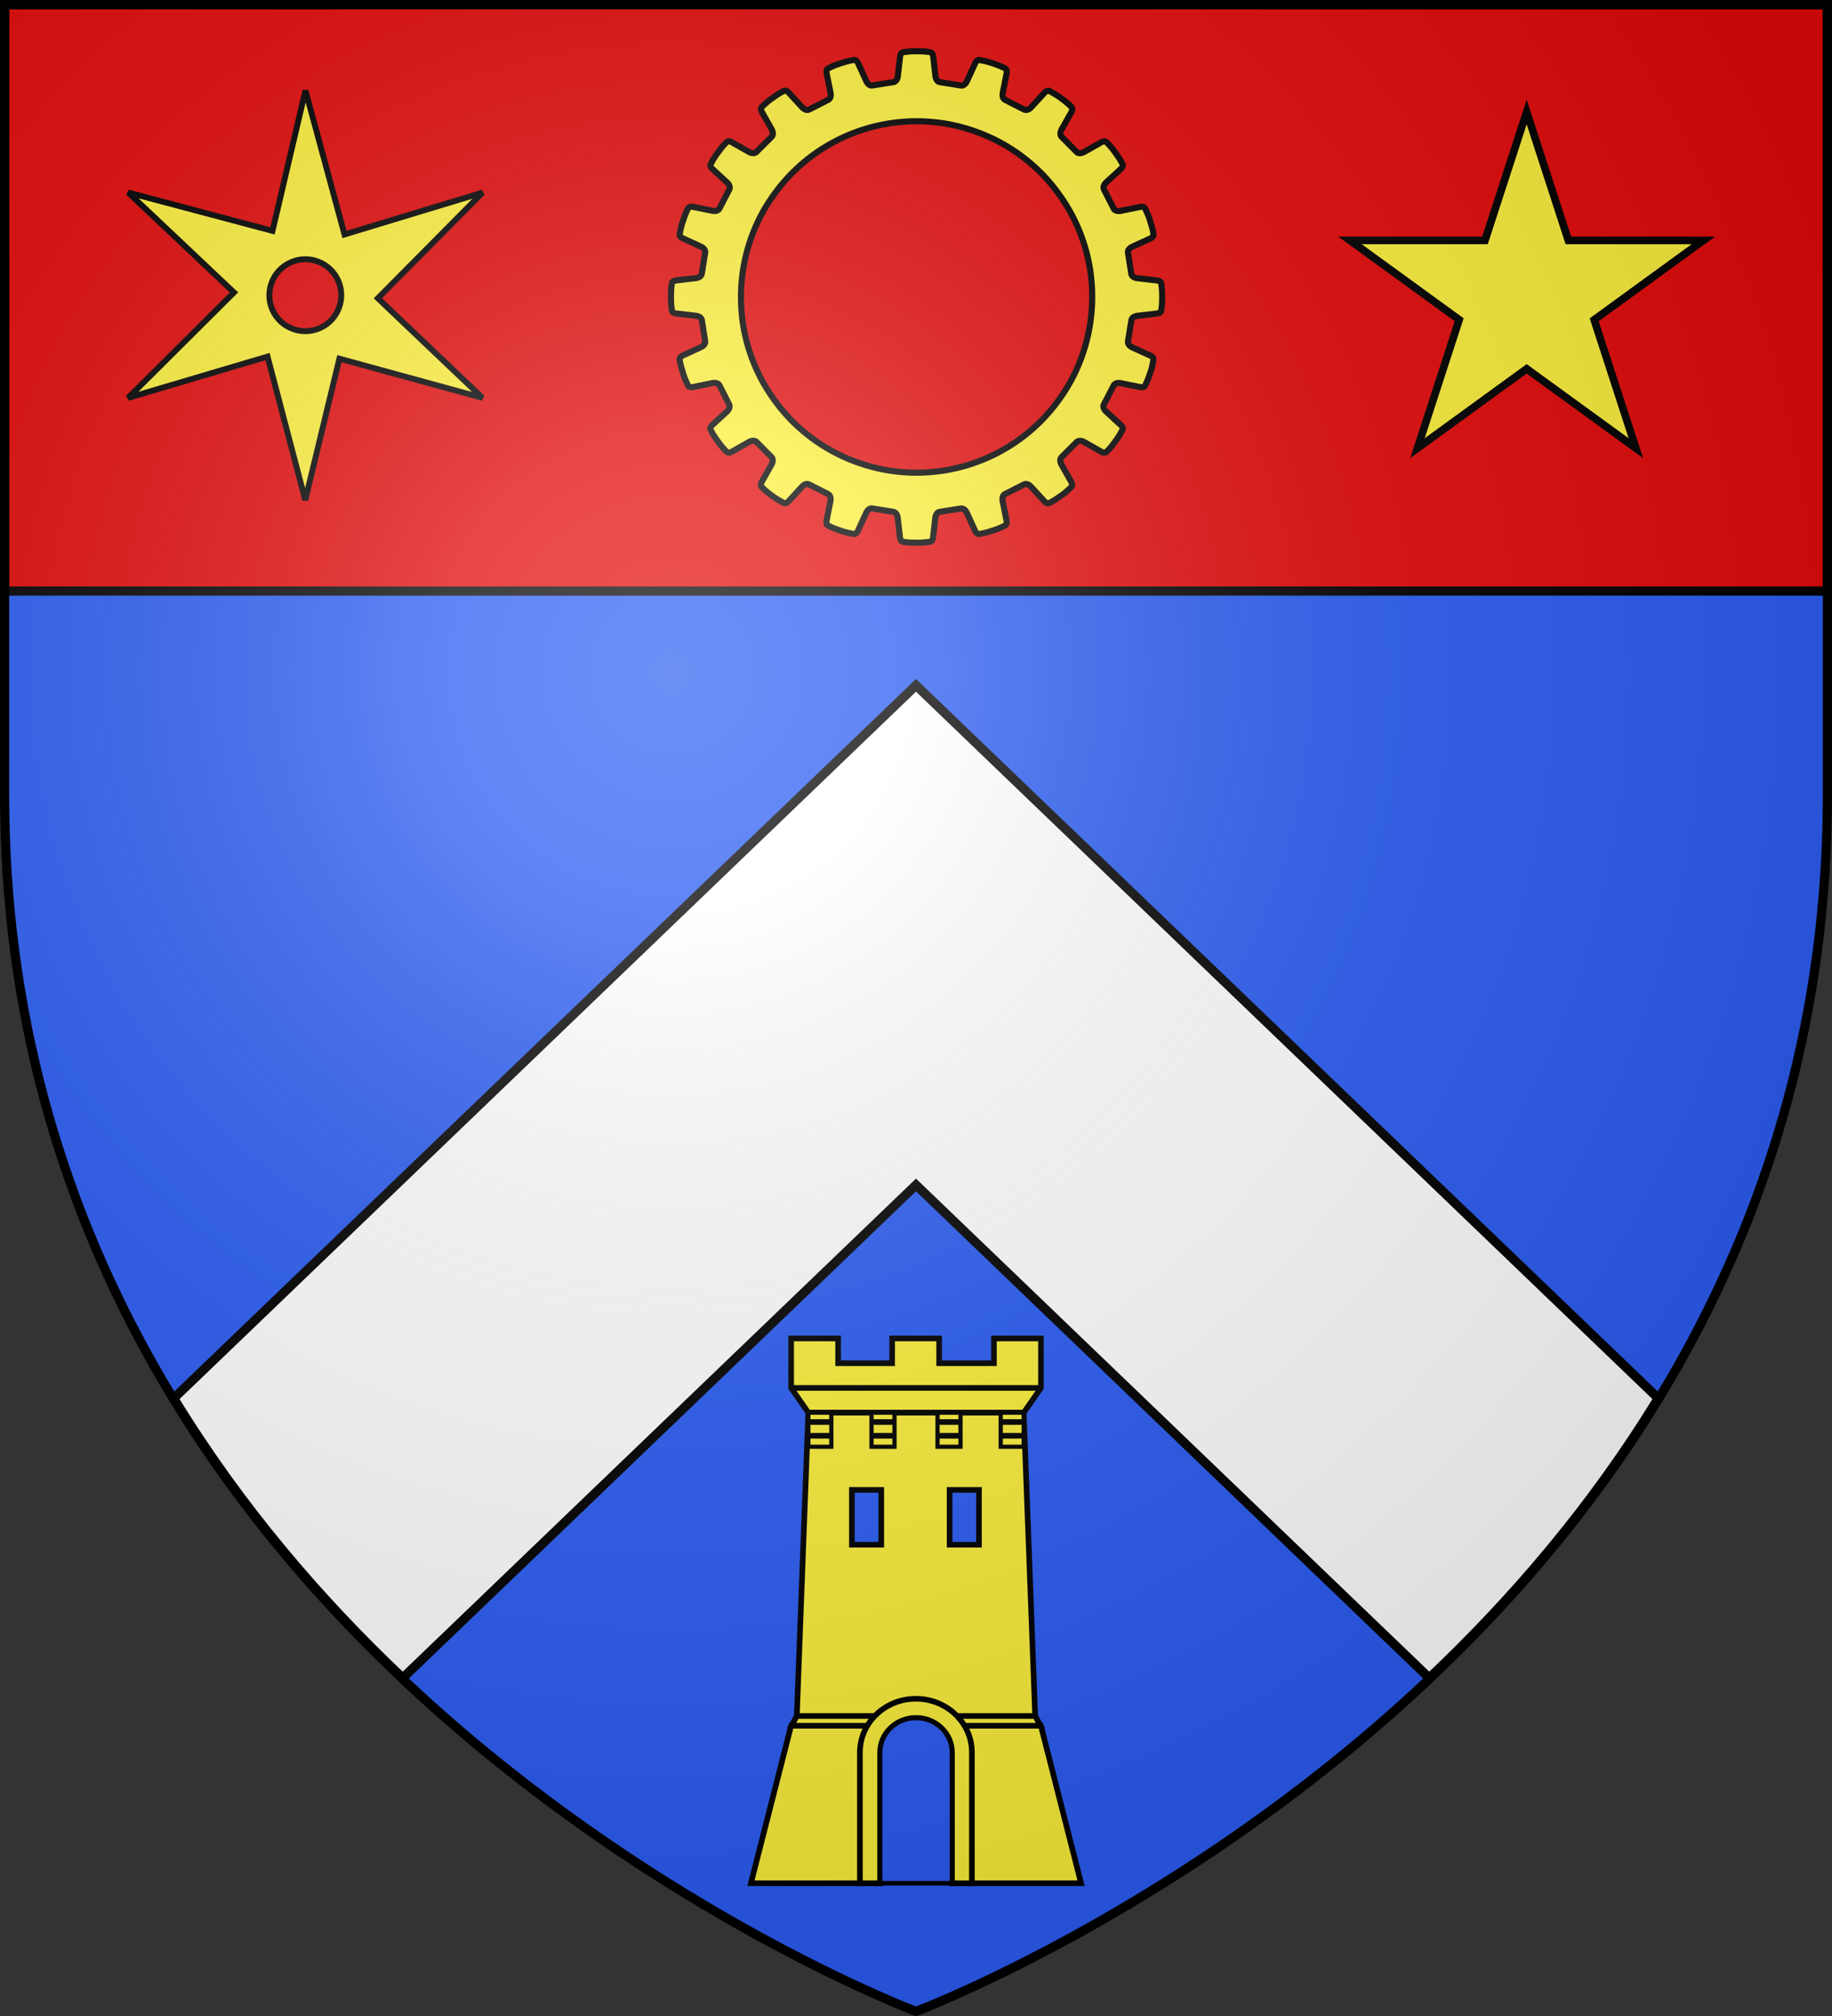
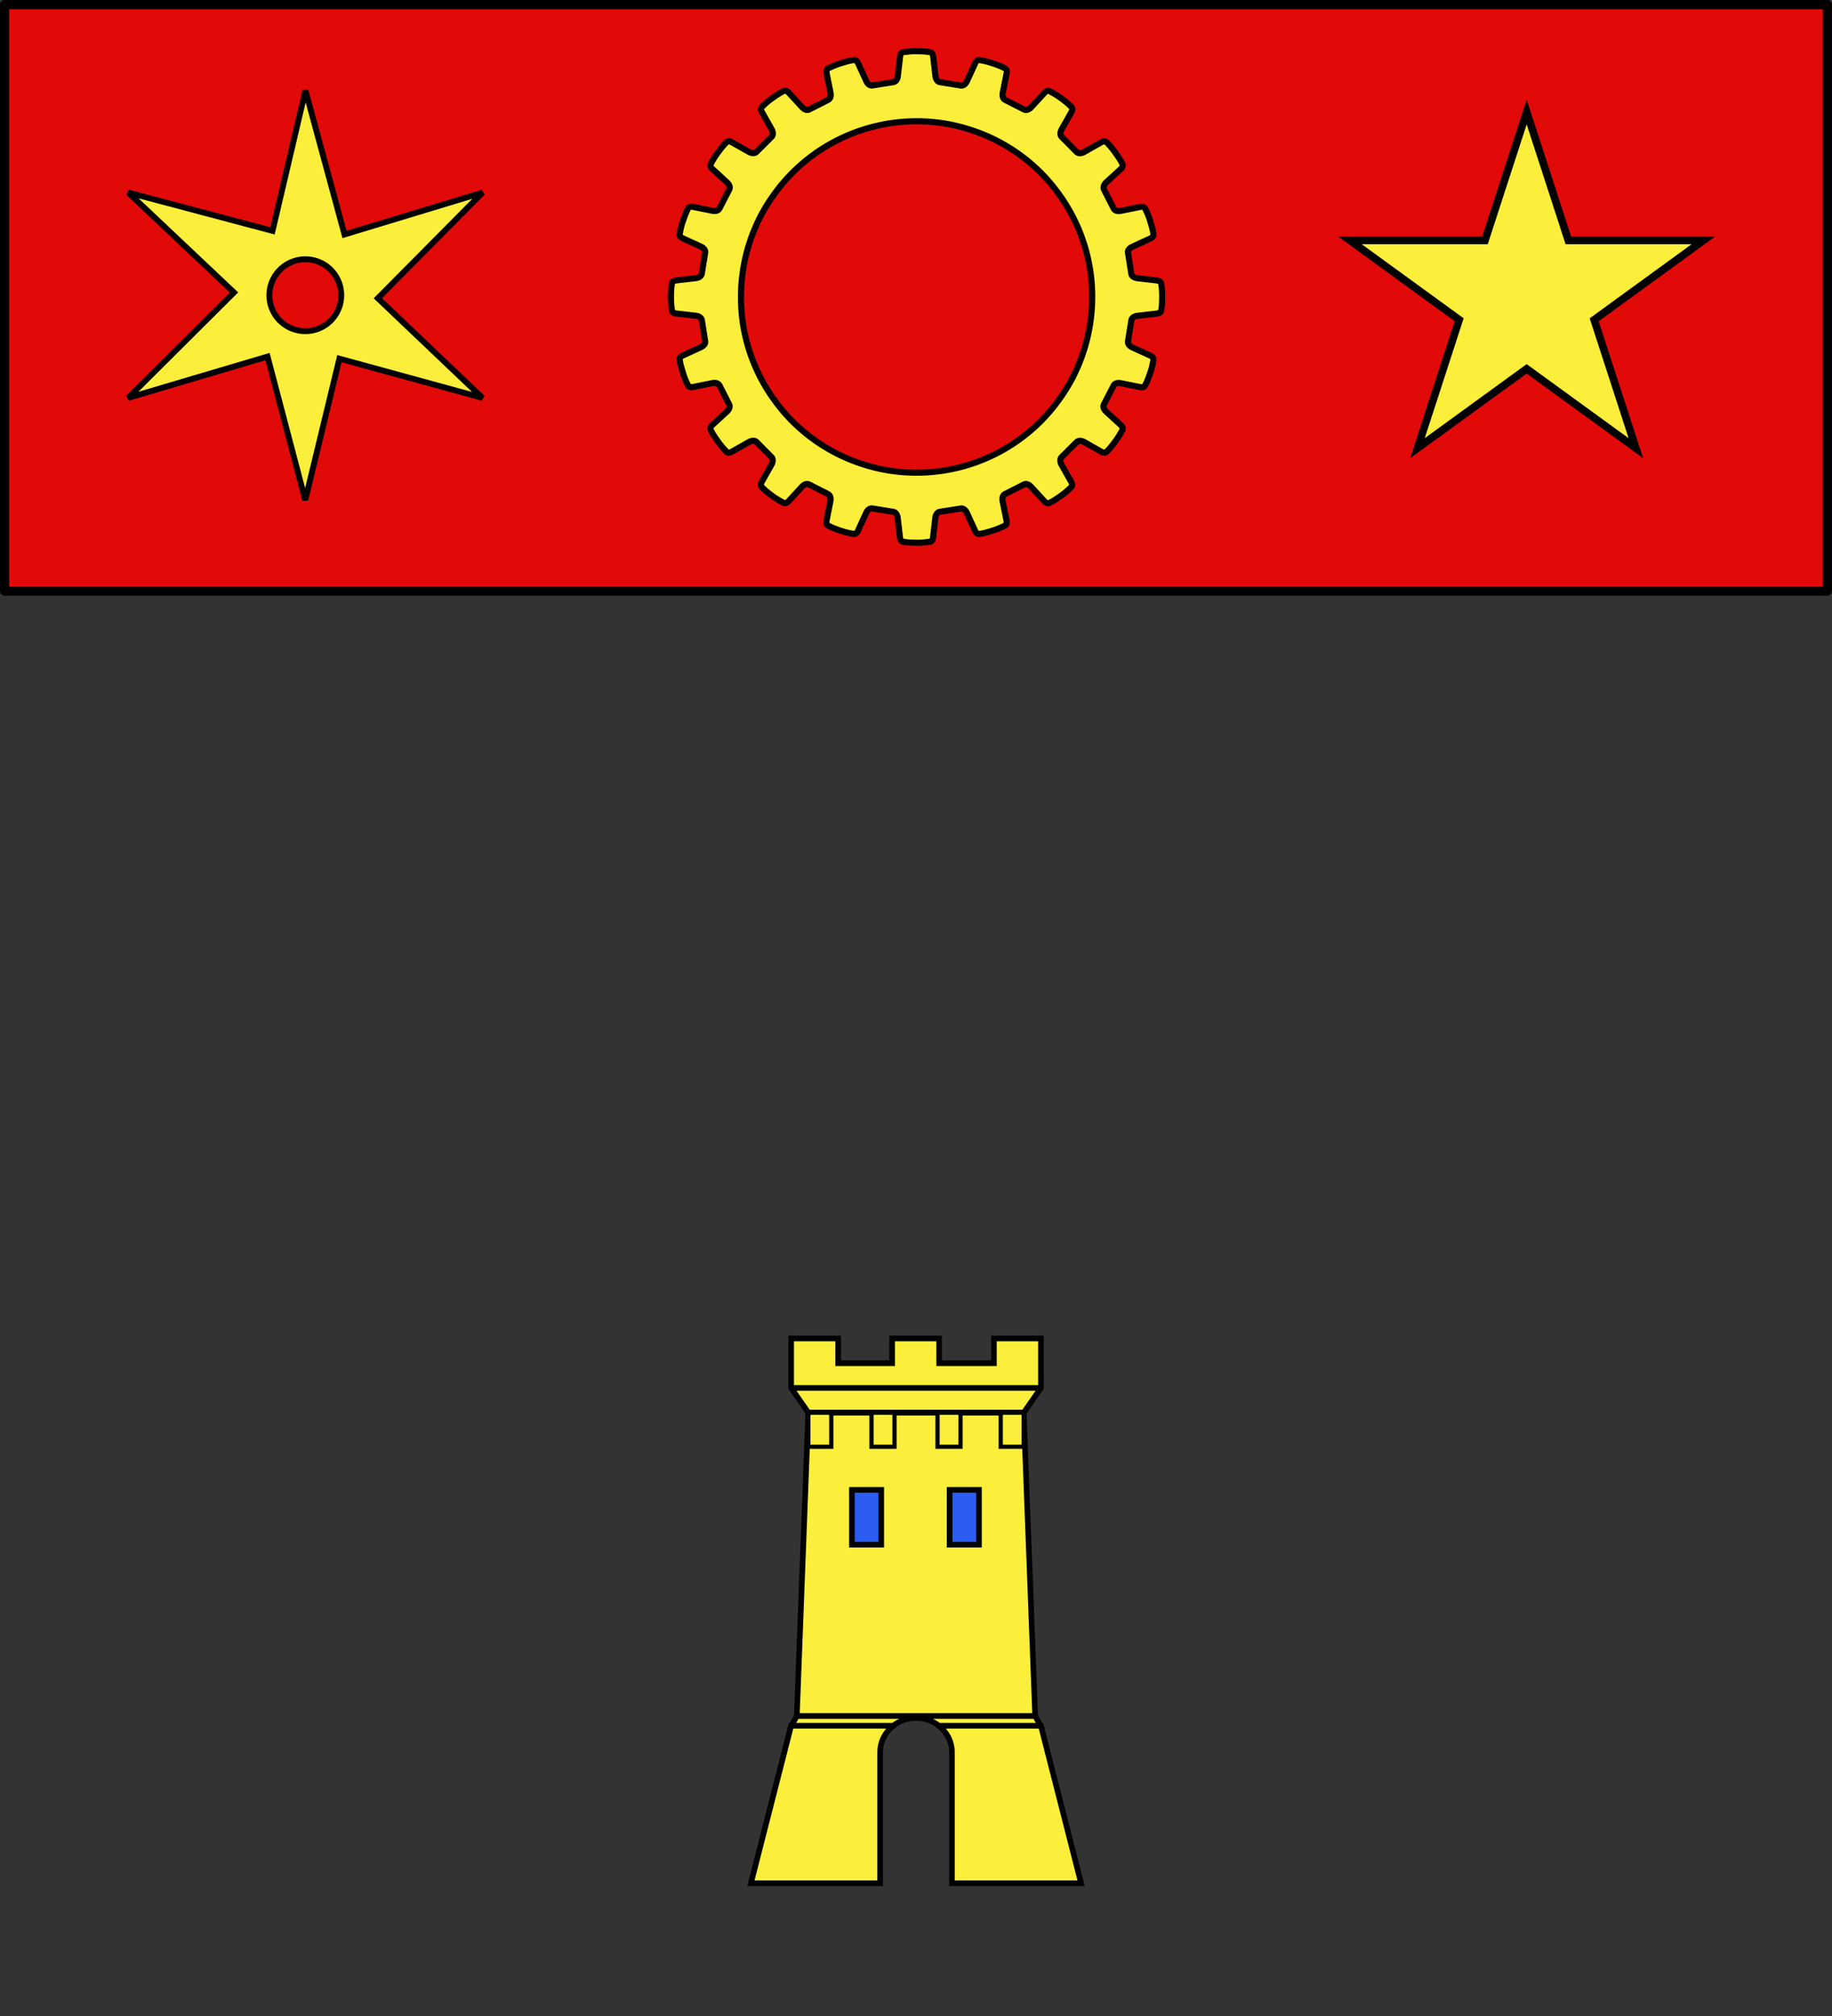
<svg xmlns="http://www.w3.org/2000/svg" xmlns:xlink="http://www.w3.org/1999/xlink" width="600" height="660" version="1.0">
  <rect width="100%" height="100%" fill="#333333" stroke="none" />
  <defs>
    <g id="c">
      <path id="b" d="M0 0v1h.5z" transform="rotate(18 3.157 -.5)" />
      <use xlink:href="#b" width="810" height="540" transform="scale(-1 1)" />
    </g>
    <g id="d">
      <use xlink:href="#c" width="810" height="540" transform="rotate(72)" />
      <use xlink:href="#c" width="810" height="540" transform="rotate(144)" />
    </g>
    <g id="g">
      <path id="f" d="M0 0v1h.5z" transform="rotate(18 3.157 -.5)" />
      <use xlink:href="#f" width="810" height="540" transform="scale(-1 1)" />
    </g>
    <g id="h">
      <use xlink:href="#g" width="810" height="540" transform="rotate(72)" />
      <use xlink:href="#g" width="810" height="540" transform="rotate(144)" />
    </g>
    <g id="j">
      <path id="i" d="M0 0v1h.5z" transform="rotate(18 3.157 -.5)" />
      <use xlink:href="#i" width="810" height="540" transform="scale(-1 1)" />
    </g>
    <g id="k">
      <use xlink:href="#j" width="810" height="540" transform="rotate(72)" />
      <use xlink:href="#j" width="810" height="540" transform="rotate(144)" />
    </g>
    <g id="n">
      <path id="m" d="M0 0v1h.5z" transform="rotate(18 3.157 -.5)" />
      <use xlink:href="#m" width="810" height="540" transform="scale(-1 1)" />
    </g>
    <g id="o">
      <use xlink:href="#n" width="810" height="540" transform="rotate(72)" />
      <use xlink:href="#n" width="810" height="540" transform="rotate(144)" />
    </g>
    <g id="q">
      <path id="p" d="M0 0v1h.5z" transform="rotate(18 3.157 -.5)" />
      <use xlink:href="#p" width="810" height="540" transform="scale(-1 1)" />
    </g>
    <g id="r">
      <use xlink:href="#q" width="810" height="540" transform="rotate(72)" />
      <use xlink:href="#q" width="810" height="540" transform="rotate(144)" />
    </g>
    <g id="u">
      <path id="t" d="M0 0v1h.5z" transform="rotate(18 3.157 -.5)" />
      <use xlink:href="#t" width="810" height="540" transform="scale(-1 1)" />
    </g>
    <g id="v">
      <use xlink:href="#u" width="810" height="540" transform="rotate(72)" />
      <use xlink:href="#u" width="810" height="540" transform="rotate(144)" />
    </g>
    <g id="x">
      <path id="w" d="M0 0v1h.5z" transform="rotate(18 3.157 -.5)" />
      <use xlink:href="#w" width="810" height="540" transform="scale(-1 1)" />
    </g>
    <g id="y">
      <use xlink:href="#x" width="810" height="540" transform="rotate(72)" />
      <use xlink:href="#x" width="810" height="540" transform="rotate(144)" />
    </g>
    <g id="B">
      <path d="m0-1-.309.951.476.155z" />
      <use xlink:href="#A" width="810" height="540" transform="scale(-1 1)" />
    </g>
    <g id="C">
      <use xlink:href="#B" width="810" height="540" transform="rotate(72)" />
      <use xlink:href="#B" width="810" height="540" transform="rotate(144)" />
    </g>
    <g id="F">
      <path id="E" d="M0 0v1h.5z" transform="rotate(18 3.157 -.5)" />
      <use xlink:href="#E" width="810" height="540" transform="scale(-1 1)" />
    </g>
    <g id="G">
      <use xlink:href="#F" width="810" height="540" transform="rotate(72)" />
      <use xlink:href="#F" width="810" height="540" transform="rotate(144)" />
    </g>
    <g id="K">
      <use xlink:href="#J" width="810" height="540" transform="rotate(72)" />
      <use xlink:href="#J" width="810" height="540" transform="rotate(144)" />
    </g>
    <g id="N">
      <path id="M" d="M0 0v1h.5z" transform="rotate(18 3.157 -.5)" />
      <use xlink:href="#M" width="810" height="540" transform="scale(-1 1)" />
    </g>
    <g id="O">
      <use xlink:href="#N" width="810" height="540" transform="rotate(72)" />
      <use xlink:href="#N" width="810" height="540" transform="rotate(144)" />
    </g>
    <g id="Q">
      <path id="P" d="M0 0v1h.5z" transform="rotate(18 3.157 -.5)" />
      <use xlink:href="#P" width="810" height="540" transform="scale(-1 1)" />
    </g>
    <g id="R">
      <use xlink:href="#Q" width="810" height="540" transform="rotate(72)" />
      <use xlink:href="#Q" width="810" height="540" transform="rotate(144)" />
    </g>
    <g id="J">
      <path id="A" d="M0 0v1h.5z" transform="rotate(18 3.157 -.5)" />
      <use xlink:href="#A" width="810" height="540" transform="scale(-1 1)" />
    </g>
    <g id="S">
      <use xlink:href="#J" width="810" height="540" transform="rotate(72)" />
      <use xlink:href="#J" width="810" height="540" transform="rotate(144)" />
    </g>
    <g id="V">
      <path id="U" d="M0 0v1h.5z" transform="rotate(18 3.157 -.5)" />
      <use xlink:href="#U" width="810" height="540" transform="scale(-1 1)" />
    </g>
    <g id="W">
      <use xlink:href="#V" width="810" height="540" transform="rotate(72)" />
      <use xlink:href="#V" width="810" height="540" transform="rotate(144)" />
    </g>
    <g id="Y">
      <path id="X" d="M0 0v1h.5z" transform="rotate(18 3.157 -.5)" />
      <use xlink:href="#X" width="810" height="540" transform="scale(-1 1)" />
    </g>
    <g id="Z">
      <use xlink:href="#Y" width="810" height="540" transform="rotate(72)" />
      <use xlink:href="#Y" width="810" height="540" transform="rotate(144)" />
    </g>
-     <path id="aa" d="M-298.5-298.5h597V-40C298.5 246.31 0 358.5 0 358.5S-298.5 246.31-298.5-40z" />
    <path id="a" d="M2.922 27.673c0-5.952 2.317-9.844 5.579-11.013 1.448-.519 3.307-.273 5.018 1.447 2.119 2.129 2.736 7.993-3.483 9.121.658-.956.619-3.081-.714-3.787-.99-.524-2.113-.253-2.676.123-.824.552-1.729 2.106-1.679 4.108z" />
    <path id="e" d="M2.922 27.673c0-5.952 2.317-9.844 5.579-11.013 1.448-.519 3.307-.273 5.018 1.447 2.119 2.129 2.736 7.993-3.483 9.121.658-.956.619-3.081-.714-3.787-.99-.524-2.113-.253-2.676.123-.824.552-1.729 2.106-1.679 4.108z" />
    <path id="l" d="M2.922 27.673c0-5.952 2.317-9.844 5.579-11.013 1.448-.519 3.307-.273 5.018 1.447 2.119 2.129 2.736 7.993-3.483 9.121.658-.956.619-3.081-.714-3.787-.99-.524-2.113-.253-2.676.123-.824.552-1.729 2.106-1.679 4.108z" />
    <path id="s" d="M2.922 27.673c0-5.952 2.317-9.844 5.579-11.013 1.448-.519 3.307-.273 5.018 1.447 2.119 2.129 2.736 7.993-3.483 9.121.658-.956.619-3.081-.714-3.787-.99-.524-2.113-.253-2.676.123-.824.552-1.729 2.106-1.679 4.108z" />
    <path id="z" d="M2.922 27.673c0-5.952 2.317-9.844 5.579-11.013 1.448-.519 3.307-.273 5.018 1.447 2.119 2.129 2.736 7.993-3.483 9.121.658-.956.619-3.081-.714-3.787-.99-.524-2.113-.253-2.676.123-.824.552-1.729 2.106-1.679 4.108z" />
    <path id="D" d="M2.922 27.673c0-5.952 2.317-9.844 5.579-11.013 1.448-.519 3.307-.273 5.018 1.447 2.119 2.129 2.736 7.993-3.483 9.121.658-.956.619-3.081-.714-3.787-.99-.524-2.113-.253-2.676.123-.824.552-1.729 2.106-1.679 4.108z" />
    <path id="H" d="M2.922 27.673c0-5.952 2.317-9.844 5.579-11.013 1.448-.519 3.307-.273 5.018 1.447 2.119 2.129 2.736 7.993-3.483 9.121.658-.956.619-3.081-.714-3.787-.99-.524-2.113-.253-2.676.123-.824.552-1.729 2.106-1.679 4.108z" />
    <path id="I" d="M0 0v1h.5z" transform="rotate(18 3.157 -.5)" />
    <path id="L" d="M2.922 27.673c0-5.952 2.317-9.844 5.579-11.013 1.448-.519 3.307-.273 5.018 1.447 2.119 2.129 2.736 7.993-3.483 9.121.658-.956.619-3.081-.714-3.787-.99-.524-2.113-.253-2.676.123-.824.552-1.729 2.106-1.679 4.108z" />
    <path id="T" d="M2.922 27.673c0-5.952 2.317-9.844 5.579-11.013 1.448-.519 3.307-.273 5.018 1.447 2.119 2.129 2.736 7.993-3.483 9.121.658-.956.619-3.081-.714-3.787-.99-.524-2.113-.253-2.676.123-.824.552-1.729 2.106-1.679 4.108z" />
    <radialGradient id="ac" cx="-80" cy="-80" r="405" gradientUnits="userSpaceOnUse">
      <stop offset="0" style="stop-color:#fff;stop-opacity:.31" />
      <stop offset=".19" style="stop-color:#fff;stop-opacity:.25" />
      <stop offset=".6" style="stop-color:#6b6b6b;stop-opacity:.125" />
      <stop offset="1" style="stop-color:#000;stop-opacity:.125" />
    </radialGradient>
  </defs>
  <g transform="translate(300 300)">
    <use xlink:href="#aa" width="600" height="660" style="fill:#2b5df2" />
    <path d="M-298.5-298.5h597v192h-597z" style="opacity:1;fill:#e20909;fill-opacity:1;stroke:#000;stroke-width:3;stroke-linecap:butt;stroke-linejoin:round;stroke-miterlimit:4;stroke-dasharray:none;stroke-opacity:1" />
-     <path d="m0-75.627-243.094 233.406c21.744 35.607 47.945 65.997 75 91.562L0 87.935l168.094 161.406c27.055-25.565 53.256-55.955 75-91.562z" style="fill:#fff;fill-opacity:1;stroke:#000;stroke-width:3;stroke-linecap:butt;stroke-linejoin:miter;stroke-miterlimit:4;stroke-opacity:1;display:inline" />
  </g>
  <g transform="translate(300 300)">
    <path d="M-40.892 138.188v16.2l5.637 8.1h70.538l5.638-8.1v-16.2H25.53v8.1H7.576v-8.1h-15.39v8.1h-17.688v-8.1z" style="fill:#fcef3c;fill-opacity:1;stroke:#000;stroke-width:1.84;stroke-miterlimit:4;stroke-dasharray:none;stroke-opacity:1" />
    <path d="M-39.032 261.787H39.03l-3.762-99.303H-35.27z" style="fill:#fcef3c;fill-opacity:1;stroke:#000;stroke-width:1.84;stroke-miterlimit:4;stroke-dasharray:none;stroke-opacity:1" />
    <path d="m-39.03 261.78-1.76 3.2h33.32c2.032-1.605 4.64-2.56 7.48-2.56s5.448.955 7.48 2.56h33.3l-1.76-3.2zM-40.91 264.98l-13.16 51.56h42.32v-42.88c0-3.493 1.667-6.616 4.28-8.68zm48.4 0c2.613 2.064 4.28 5.187 4.28 8.68v42.88h42.3l-13.16-51.56z" style="fill:#fcef3c;fill-opacity:1;stroke:#000;stroke-width:1.84;stroke-miterlimit:4;stroke-dasharray:none;stroke-opacity:1" />
    <path d="M-35.26 162.488h7.524v11.154h-7.524zM27.744 162.484h7.524v11.155h-7.524zM7.053 162.484h7.524v11.155H7.053zM-14.569 162.488h7.524v11.154h-7.524z" style="fill:#fcef3c;fill-opacity:1;stroke:#000;stroke-width:1.38;stroke-miterlimit:4;stroke-dasharray:none;stroke-opacity:1" />
    <path id="ab" d="M-20.996 187.759h9.618v17.948h-9.618z" style="fill:#2b5df2;fill-opacity:1;stroke:#000;stroke-width:1.84;stroke-miterlimit:4;stroke-dasharray:none;stroke-opacity:1" />
-     <path d="M7.053 170.039h7.524M7.053 165.539h7.524M27.744 170.039h7.524M27.744 165.539h7.524M-14.579 170.039h7.524M-14.579 165.539h7.524M-35.27 170.039h7.524M-35.27 165.539h7.524M-.03 256.14c-10.124 0-18.34 7.873-18.34 17.56v42.84h6.62v-42.86c0-6.21 5.27-11.26 11.76-11.26s11.76 5.05 11.76 11.26v42.86h6.54V273.7c0-9.687-8.217-17.56-18.34-17.56z" style="fill:#fcef3c;fill-opacity:1;stroke:#000;stroke-width:1.84;stroke-miterlimit:4;stroke-dasharray:none;stroke-opacity:1" />
    <path d="M-40.892 154.388H40.92" style="fill:#fff;fill-opacity:1;stroke:#000;stroke-width:1.84;stroke-miterlimit:4;stroke-dasharray:none;stroke-opacity:1" />
-     <path d="M0 262.415c-6.49 0-11.75 5.071-11.75 11.281v42.844h23.531v-42.844c0-6.21-5.292-11.28-11.781-11.28z" style="fill:#2b5df2;fill-opacity:1;stroke:#000;stroke-width:1.5;stroke-miterlimit:4;stroke-dasharray:none;stroke-opacity:1" />
    <use xlink:href="#ab" width="600" height="660" transform="translate(32)" />
    <path d="M-95.745 281.381v-4.679h0z" style="opacity:.615;fill:#fcef3c;fill-opacity:.991;fill-rule:evenodd;stroke:#000;stroke-width:2.5;stroke-linecap:round;stroke-linejoin:round;stroke-miterlimit:4;stroke-dasharray:none;stroke-dashoffset:0;stroke-opacity:1" transform="translate(1737.955 1006.236)" />
    <path d="M-95.745 281.381v-4.679h0z" style="opacity:.615;fill:#fcef3c;fill-opacity:.991;fill-rule:evenodd;stroke:#000;stroke-width:2.5;stroke-linecap:round;stroke-linejoin:round;stroke-miterlimit:4;stroke-dasharray:none;stroke-dashoffset:0;stroke-opacity:1" transform="translate(770.472 1012.697)" />
    <path d="M-95.745 281.381v-4.679h0z" style="opacity:.615;fill:#fcef3c;fill-opacity:.991;fill-rule:evenodd;stroke:#000;stroke-width:2.5;stroke-linecap:round;stroke-linejoin:round;stroke-miterlimit:4;stroke-dasharray:none;stroke-dashoffset:0;stroke-opacity:1" transform="translate(6161.95 2955.687)" />
    <path d="M-95.745 281.381v-4.679h0z" style="opacity:.615;fill:#fcef3c;fill-opacity:.991;fill-rule:evenodd;stroke:#000;stroke-width:2.5;stroke-linecap:round;stroke-linejoin:round;stroke-miterlimit:4;stroke-dasharray:none;stroke-dashoffset:0;stroke-opacity:1" transform="translate(3029.125 1659.66)" />
    <path d="m164.238-153.273 13.653-42.05-35.762-25.977h44.219L200-263.332l13.653 42.032h44.218l-35.761 25.996 13.652 42.03L200-179.25l-35.762 25.977z" style="fill:#fcef3c;fill-opacity:1;fill-rule:nonzero;stroke:#000;stroke-width:2.5;stroke-opacity:1" />
    <path d="M-.89-283.223c-1.106.035-2.212.17-3.308.315-.846.15-.989 1.03-1.08 2.025l-.653 5.648c-.1 1.091-.6 2.01-1.552 2.137l-6.728 1.058c-.945.173-1.705-.546-2.137-1.553l-2.363-5.152c-.394-.918-.792-1.717-1.642-1.598-1.473.184-2.886.616-4.298 1.058a26.6 26.6 0 0 0-4.095 1.665c-.758.403-.625 1.276-.405 2.25l1.125 5.58c.242 1.069.057 2.104-.81 2.52l-6.075 3.082c-.846.457-1.775-.008-2.497-.832l-3.848-4.185c-.658-.751-1.298-1.367-2.07-.99-1.343.63-2.55 1.483-3.757 2.34-1.23.813-2.31 1.821-3.375 2.835-.597.617-.196 1.414.315 2.272l2.79 4.95c.56.942.695 1.992 0 2.655l-4.815 4.793c-.664.695-1.713.583-2.655.022l-4.928-2.79c-.858-.51-1.655-.934-2.272-.337-1.083 1.014-1.975 2.21-2.858 3.397a26.7 26.7 0 0 0-2.34 3.758c-.376.771.262 1.389 1.013 2.047l4.185 3.848c.824.722 1.289 1.674.832 2.52l-3.127 6.052c-.416.867-1.429 1.052-2.498.81l-5.58-1.125c-.974-.22-1.847-.353-2.25.405-.717 1.3-1.192 2.693-1.665 4.095-.547 1.38-.815 2.844-1.08 4.298-.12.85.68 1.248 1.598 1.642l5.175 2.363c1.007.432 1.725 1.191 1.552 2.137l-1.08 6.728c-.128.952-1.046 1.452-2.137 1.552l-5.625.653c-.995.09-1.876.234-2.025 1.08-.28 1.456-.299 2.93-.315 4.41q-.026 2.22.315 4.41c.149.845 1.008.988 2.002 1.08l5.67.652c1.092.1 2.01.6 2.138 1.553l1.057 6.727c.173.946-.568 1.683-1.575 2.115l-5.152 2.363c-.918.394-1.717.814-1.598 1.665.184 1.472.639 2.885 1.08 4.297.372 1.43 1.007 2.768 1.643 4.095.403.758 1.298.625 2.272.405l5.558-1.125c1.069-.242 2.104-.057 2.52.81l3.082 6.053c.457.846.014 1.82-.81 2.542l-4.162 3.825c-.751.658-1.412 1.276-1.035 2.048.63 1.343 1.506 2.573 2.362 3.78a26.4 26.4 0 0 0 2.835 3.375c.618.596 1.415.195 2.273-.315l4.95-2.79c.942-.56 1.991-.719 2.655-.023l4.77 4.815c.695.663.56 1.713 0 2.655l-2.79 4.95c-.51.858-.912 1.655-.315 2.273 1.014 1.083 2.187 1.974 3.375 2.857 1.18.887 2.462 1.616 3.757 2.318.772.376 1.412-.24 2.07-.99l3.848-4.185c.722-.824 1.674-1.267 2.52-.81l6.052 3.082c.867.416 1.052 1.451.81 2.52l-1.102 5.558c-.22.973-.376 1.846.382 2.25 1.3.716 2.693 1.214 4.095 1.687s2.84.824 4.298 1.058c.85.119 1.248-.68 1.642-1.598l2.385-5.175c.433-1.007 1.192-1.725 2.138-1.552l6.705 1.08c.952.127 1.452 1.045 1.552 2.137l.653 5.648c.091.994.234 1.875 1.08 2.025 1.457.28 2.93.298 4.41.315 1.478.055 2.947-.121 4.41-.315.845-.15.988-1.031 1.08-2.025l.652-5.648c.1-1.091.6-2.01 1.553-2.137l6.727-1.058c.946-.173 1.705.545 2.138 1.553l2.362 5.152c.394.918.792 1.717 1.643 1.598 1.472-.184 2.885-.616 4.297-1.058a26.6 26.6 0 0 0 4.095-1.665c.758-.403.626-1.276.405-2.25l-1.125-5.58c-.242-1.069-.057-2.104.81-2.52l6.075-3.082c.846-.457 1.775.008 2.498.832l3.847 4.185c.658.75 1.298 1.366 2.07.99 1.344-.63 2.551-1.483 3.758-2.34 1.23-.814 2.31-1.822 3.375-2.835.596-.618.195-1.414-.315-2.272l-2.79-4.95c-.56-.942-.696-1.992 0-2.655l4.815-4.793c.663-.696 1.713-.583 2.655-.022l4.927 2.79c.858.51 1.655.933 2.273.337 1.083-1.014 1.974-2.21 2.857-3.397a26.7 26.7 0 0 0 2.34-3.758c.376-.772-.262-1.39-1.012-2.047l-4.185-3.848c-.825-.723-1.29-1.674-.833-2.52l3.128-6.052c.416-.867 1.428-1.052 2.497-.81l5.58 1.125c.974.22 1.847.353 2.25-.405.717-1.3 1.192-2.693 1.665-4.095.547-1.38.815-2.844 1.08-4.298.12-.85-.68-1.248-1.597-1.642l-5.175-2.363c-1.007-.433-1.726-1.192-1.553-2.137l1.08-6.728c.128-.953 1.046-1.452 2.138-1.552l5.625-.653c.994-.091 1.875-.234 2.025-1.08.28-1.457.298-2.93.315-4.41q.025-2.22-.315-4.41c-.15-.845-1.009-.989-2.003-1.08l-5.67-.652c-1.091-.1-2.01-.6-2.137-1.553l-1.058-6.727c-.173-.946.568-1.683 1.575-2.115l5.153-2.363c.917-.394 1.716-.814 1.597-1.665-.184-1.472-.638-2.885-1.08-4.297-.371-1.43-1.007-2.768-1.642-4.095-.404-.758-1.299-.626-2.273-.405L67.217-231c-1.07.242-2.104.056-2.52-.81l-3.083-6.053c-.457-.846-.014-1.82.81-2.542l4.163-3.825c.75-.659 1.41-1.276 1.035-2.048-.63-1.343-1.506-2.573-2.363-3.78a26.5 26.5 0 0 0-2.835-3.375c-.618-.596-1.414-.195-2.272.315l-4.95 2.79c-.942.56-1.992.718-2.655.023l-4.77-4.815c-.696-.664-.56-1.713 0-2.655l2.79-4.95c.51-.859.911-1.655.315-2.273-1.014-1.083-2.188-1.974-3.375-2.857-1.18-.887-2.462-1.617-3.758-2.318-.772-.376-1.412.24-2.07.99l-3.847 4.185c-.723.824-1.674 1.267-2.52.81l-6.053-3.082c-.867-.416-1.052-1.451-.81-2.52l1.103-5.558c.22-.974.375-1.846-.383-2.25-1.299-.717-2.693-1.214-4.095-1.687a26.7 26.7 0 0 0-4.297-1.058c-.85-.12-1.249.68-1.643 1.598l-2.385 5.175c-.432 1.007-1.192 1.725-2.137 1.552l-6.705-1.08c-.953-.128-1.453-1.046-1.553-2.137l-.652-5.648c-.092-.994-.235-1.876-1.08-2.025-1.457-.28-2.93-.298-4.41-.315a16 16 0 0 0-1.103 0m1.102 22.928c3.012-.017 6.023.246 9 .697a58 58 0 0 1 8.775 2.138c2.87.915 5.655 2.093 8.347 3.442 2.673 1.385 5.268 2.942 7.695 4.725 2.446 1.757 4.72 3.735 6.863 5.85a58 58 0 0 1 5.827 6.885c1.784 2.427 3.363 5.022 4.748 7.695 1.349 2.692 2.527 5.456 3.442 8.325.946 2.86 1.624 5.805 2.115 8.775.451 2.977.691 5.988.675 9 .016 3.012-.246 6.023-.697 9-.491 2.97-1.17 5.916-2.115 8.775-.916 2.87-2.094 5.656-3.443 8.348a58 58 0 0 1-4.747 7.672c-1.758 2.446-3.736 4.742-5.85 6.885-2.143 2.115-4.417 4.093-6.863 5.85-2.427 1.784-5.021 3.34-7.695 4.725-2.691 1.349-5.478 2.527-8.347 3.443-2.86.946-5.805 1.624-8.775 2.115-2.977.45-5.988.713-9 .697-3.012.016-6.024-.246-9-.697a58 58 0 0 1-8.775-2.138c-2.87-.915-5.656-2.094-8.348-3.442-2.673-1.385-5.268-2.942-7.695-4.725-2.446-1.758-4.72-3.736-6.862-5.85a58 58 0 0 1-5.828-6.885c-1.783-2.428-3.363-5.022-4.747-7.695-1.35-2.692-2.527-5.456-3.443-8.325-.946-2.86-1.624-5.805-2.115-8.775a58 58 0 0 1-.675-9c-.016-3.012.247-6.023.698-9 .49-2.97 1.169-5.916 2.115-8.775.915-2.87 2.093-5.656 3.442-8.348a58 58 0 0 1 4.748-7.672c1.757-2.447 3.735-4.742 5.85-6.885 2.143-2.115 4.416-4.093 6.862-5.85 2.427-1.784 5.022-3.34 7.695-4.725 2.692-1.35 5.478-2.528 8.348-3.443 2.86-.946 5.804-1.624 8.775-2.115 2.976-.45 5.988-.714 9-.697" style="fill:#fcef3c;fill-opacity:1;stroke:#000;stroke-width:2;stroke-linecap:round;stroke-linejoin:round;stroke-miterlimit:4;stroke-dasharray:none;stroke-opacity:1;display:inline" />
    <path d="m-258.056-169.732 45.68-13.528 12.346 46.974 11.192-46.293 46.865 12.83-34.27-32.612 34.298-34.592-45.223 13.71-12.796-47.143-10.786 45.967-47.259-12.547 34.643 32.712zm47.845-27.734c-3.248-5.626-1.303-12.834 4.326-16.084 5.63-3.25 12.83-1.323 16.079 4.303 3.248 5.626 1.325 12.84-4.305 16.09s-12.852 1.317-16.1-4.31z" style="fill:#fcef3c;fill-opacity:1;fill-rule:evenodd;stroke:#000;stroke-width:1.92;stroke-linecap:butt;stroke-linejoin:miter;stroke-miterlimit:4;stroke-dasharray:none;stroke-opacity:1" />
  </g>
  <use xlink:href="#aa" width="600" height="660" style="fill:url(#ac)" transform="translate(300 300)" />
  <use xlink:href="#aa" width="600" height="660" style="fill:none;stroke:#000;stroke-width:3" transform="translate(300 300)" />
</svg>